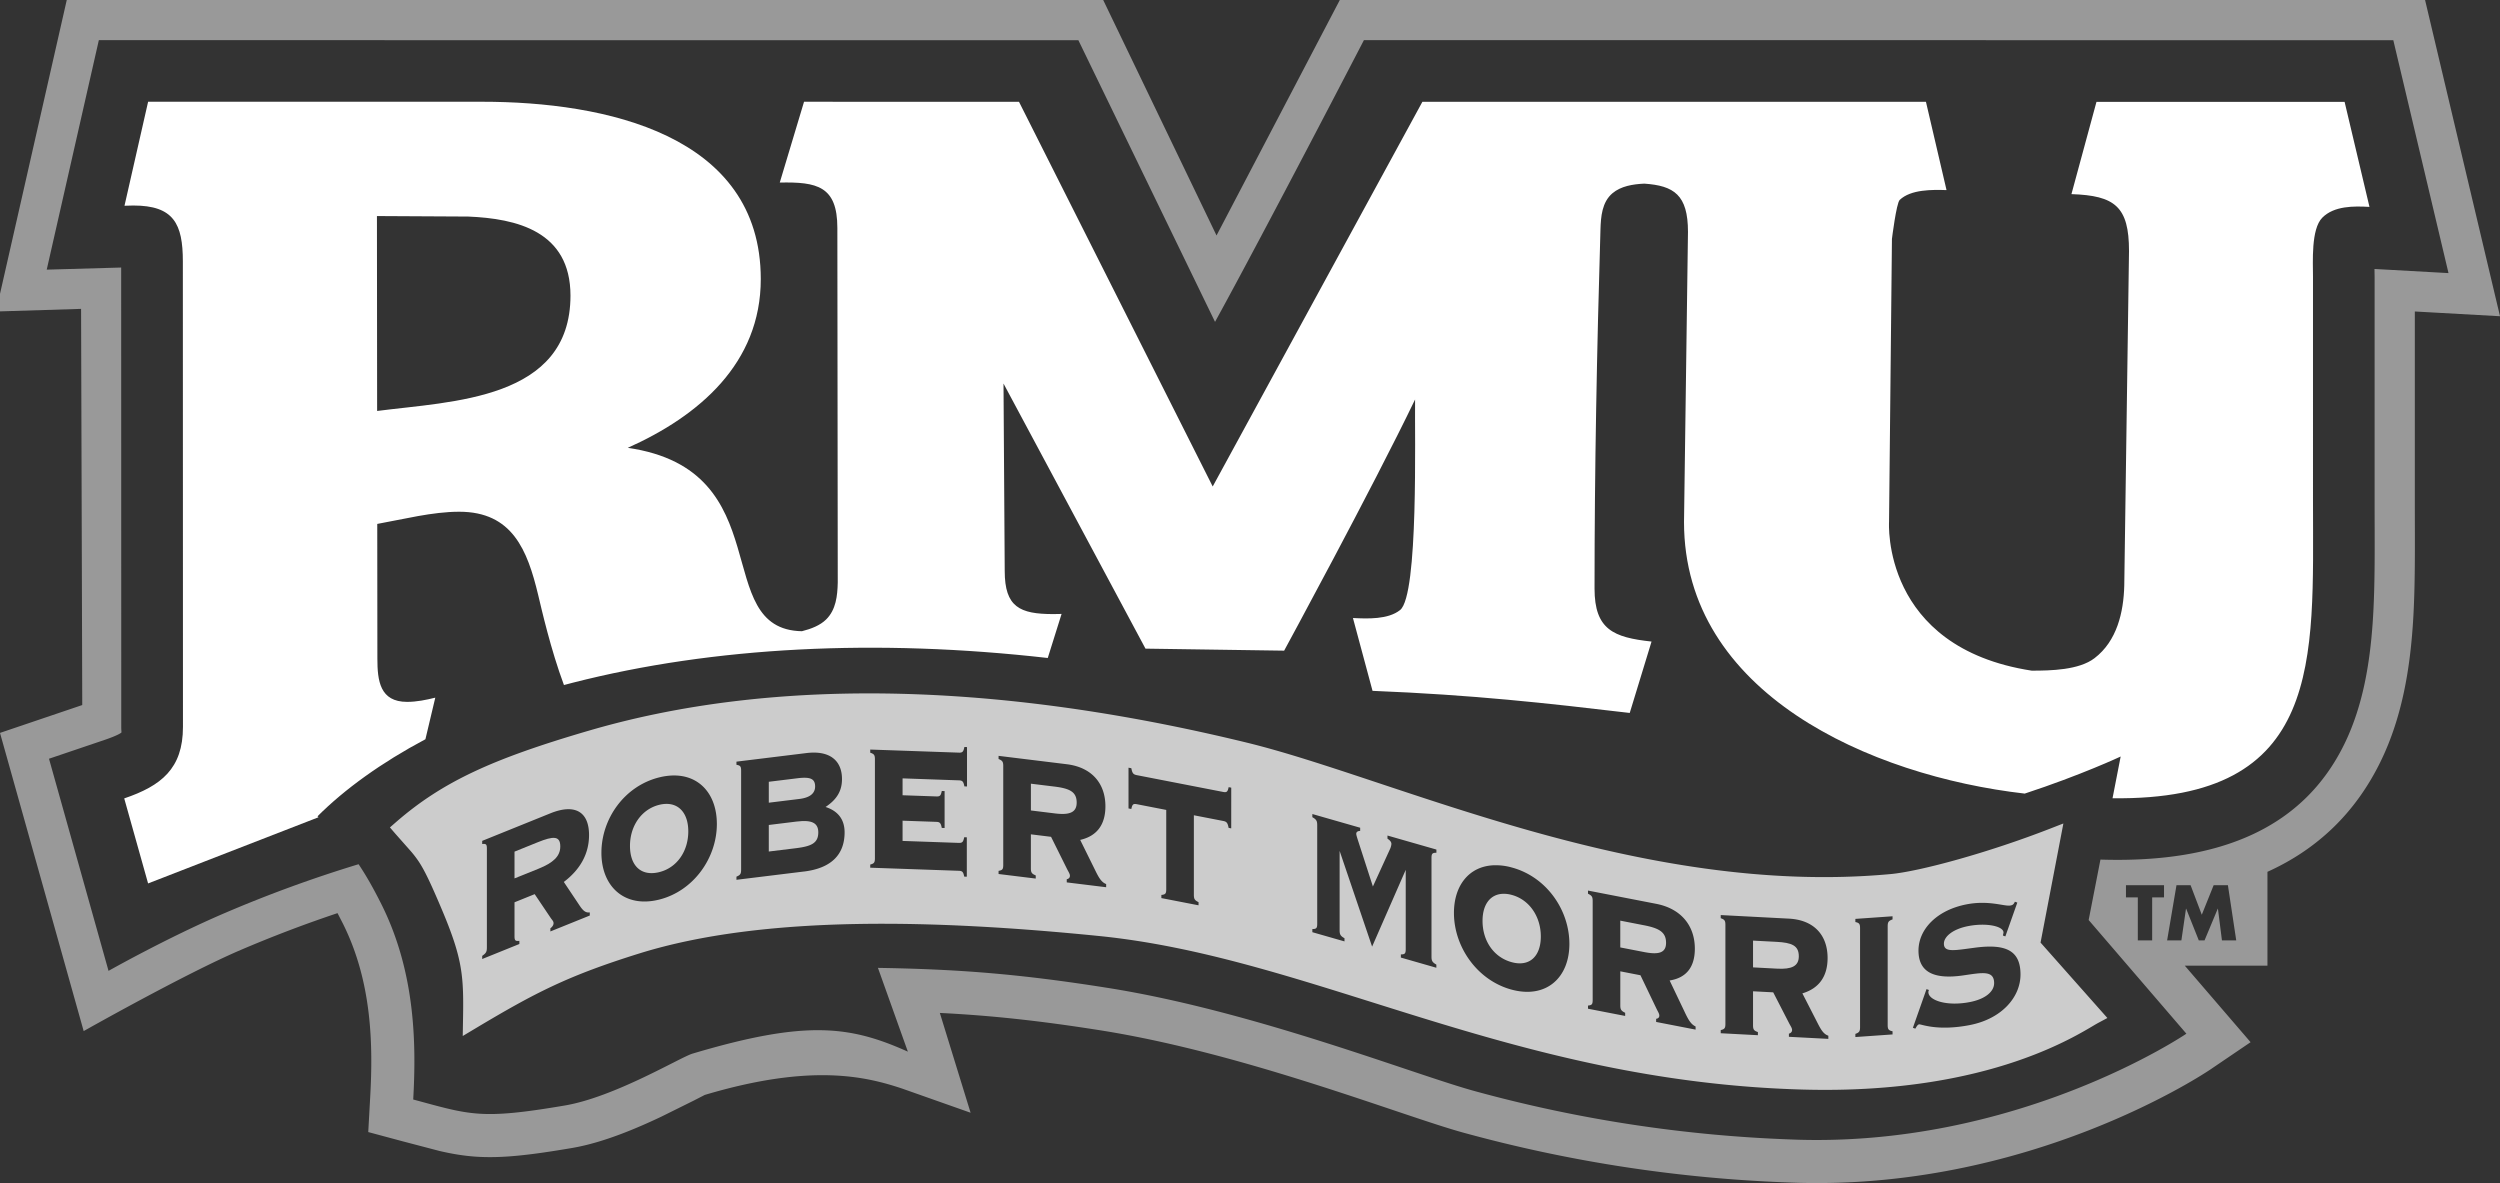
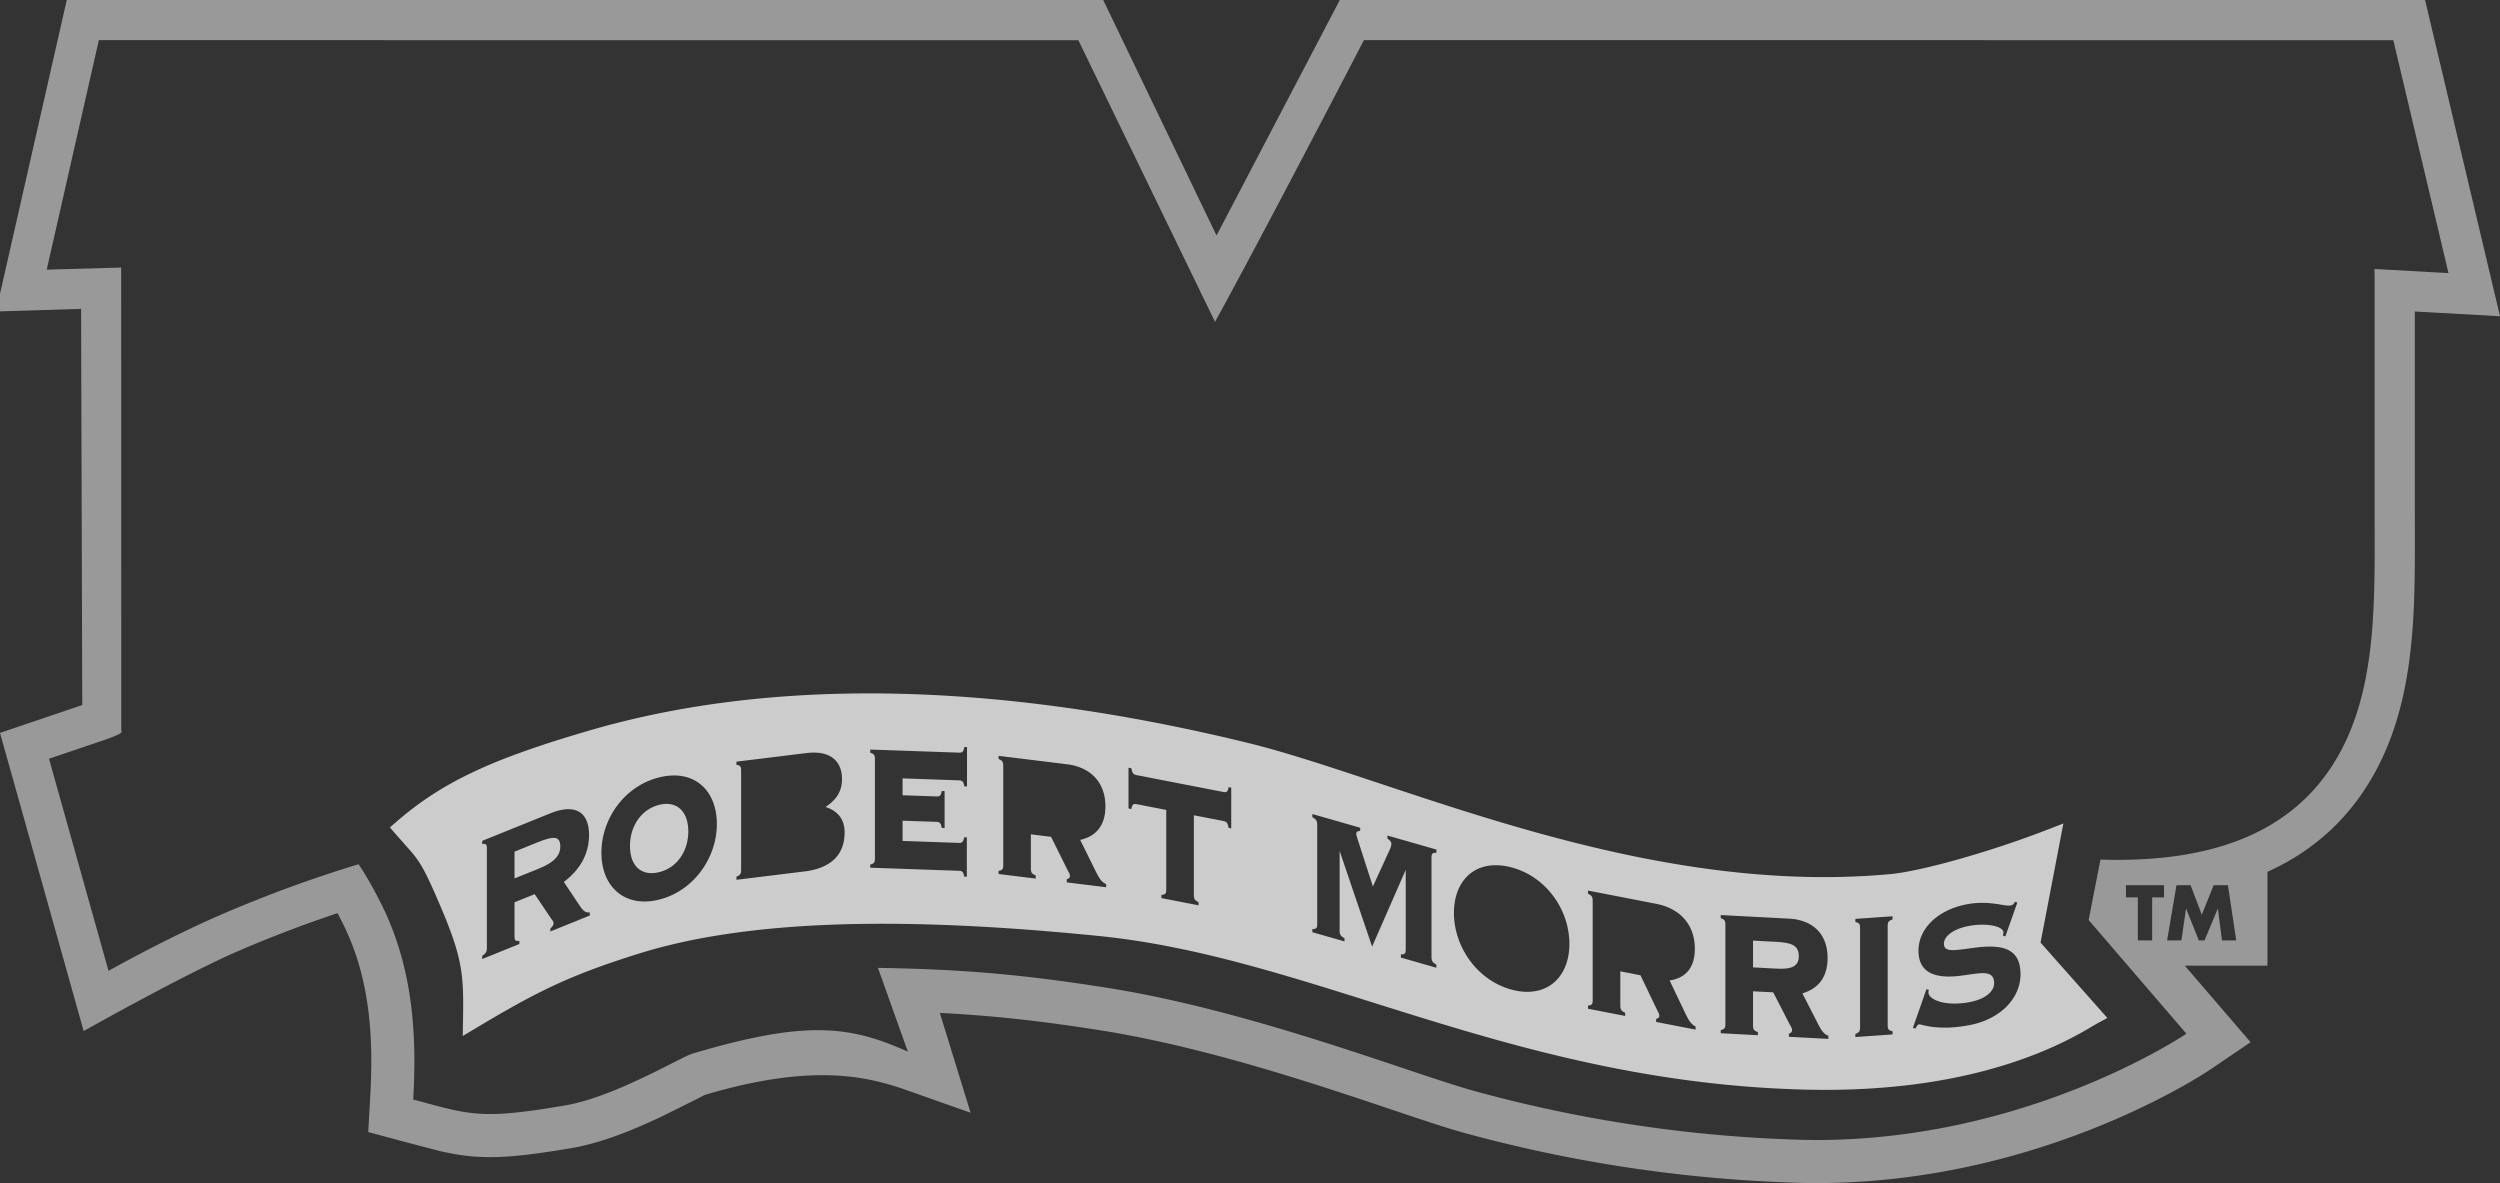
<svg xmlns="http://www.w3.org/2000/svg" viewBox="0 0 119.808 56.697" fill="#fff">
  <rect x="0" y="0" width="119.808" height="56.697" fill="#333333" stroke="none" />
  <path d="M115.725 14.927h0l4.083.228L116.217 0 64.21-.003 58.3 11.285 52.867-.003 3.201-.006-.192 14.928l4.078-.126.056 18.986L0 35.123l4.01 14.29s4.86-2.748 7.522-3.886a60.99 60.99 0 0 1 4.643-1.767l.253.491c1.406 2.806 1.453 5.826 1.313 8.327l-.093 1.674 1.619.435 1.788.469c.608.142 1.154.234 1.75.275 1.232.083 2.572-.069 4.61-.416 1.497-.255 3.101-.943 4.278-1.501l1.561-.774.522-.268c5.125-1.528 7.73-.879 9.464-.302l3.274 1.156-1.474-4.783c2.44.122 4.735.365 7.705.835 6.992 1.107 14.586 4.151 17.471 4.926a68.06 68.06 0 0 0 15.453 2.362c11.55.498 20.165-5.348 20.271-5.421l1.915-1.3-3.153-3.667h3.961v-4.498c2.361-1.067 4.223-2.802 5.445-5.332 1.034-2.141 1.377-4.449 1.518-6.436.131-1.855.1-3.879.1-5.962v-9.124zm-9.242 30.141l-.193-1.522h-.007l-.635 1.522h-.274l-.607-1.522h-.007l-.221 1.522h-.684l.449-2.645h0 .677l.536 1.414.568-1.414h.684l.399 2.645zm7.31-32.178l.006.375v10.786c0 2.035.033 4.014-.095 5.826-.134 1.892-.454 3.916-1.332 5.734-1.931 3.999-5.863 5.769-11.712 5.583l-.565 2.896 4.684 5.448s-8.152 5.534-19.022 5.066a66.08 66.08 0 0 1-15.007-2.294c-2.92-.784-10.608-3.851-17.684-4.97-4.25-.673-7.154-.893-10.992-.956l1.434 4.015c-2.772-1.243-4.875-1.529-10.323.095-.577.172-3.724 2.078-6.118 2.485-4.046.689-4.526.449-7.264-.287.143-2.581.129-6.059-1.53-9.368-.376-.749-.717-1.355-1.089-1.908a62.28 62.28 0 0 0-6.409 2.339c-2.748 1.175-5.574 2.772-5.574 2.772L2.348 36.361l2.655-.899c.686-.233.81-.351.816-.358.008-.035-.008-.073-.008-.267l-.004-22.016-3.568.101L4.737 1.924h-.001l.002-.004-.001.004 46.942.003 6.549 13.498c2.462-4.485 7.135-13.502 7.135-13.502l49.332.003 2.645 11.162zm-11.91 30.115v-.582h0 1.824v.582h-.568v2.062h-.688v-2.062h-.568z" opacity=".5" />
-   <path d="M7.098 4.876L5.966 9.86l.425-.011c1.934 0 2.372.877 2.372 2.679l.005 22.309c0 2.001-1.046 2.825-2.815 3.425l1.144 4.075 8.167-3.172-.047-.046c1.299-1.299 3.067-2.575 5.17-3.692l.473-1.993c-.439.109-.894.202-1.349.202-1.306 0-1.426-1.012-1.426-2.076l-.006-6.452c1.265-.226 2.644-.584 3.929-.584 2.546 0 3.266 1.838 3.781 3.982.161.671.601 2.618 1.237 4.323l.427-.112c6.768-1.728 14.557-2.115 22.759-1.184l.662-2.111-.399.007c-1.604 0-2.326-.338-2.326-2.063l-.058-8.985 6.804 12.704 6.645.097s4.237-7.801 6.275-12.038c-.026 1.63.176 9.378-.718 10.091-.575.459-1.56.417-2.26.383l.939 3.49c4.815.193 8.318.586 12.326 1.059l1.045-3.421c-1.816-.197-2.732-.569-2.732-2.54 0-5.719.113-11.487.284-17.204.019-.616.07-1.315.577-1.742.402-.339.975-.435 1.526-.459 1.419.099 2.091.537 2.091 2.31l-.19 13.907c0 8.201 8.904 12.159 16.328 13.014 2.707-.888 4.598-1.777 4.598-1.777l-.39 2c10.144.128 9.607-6.633 9.607-14.2V13.265c0-.717-.098-2.284.445-2.832.568-.573 1.513-.56 2.262-.518l-1.192-5.034h-11.891l-1.2 4.422c2.086.069 2.759.598 2.759 2.728l-.227 16.029c-.033 1.288-.35 2.661-1.427 3.483-.745.569-2.09.597-3.009.597-7.219-1.113-6.837-7.127-6.837-7.127l.139-13.564s.211-1.714.372-1.868c.535-.51 1.564-.493 2.244-.471l-.986-4.23-13.835-.001-10.297-.001-10.049 18.436-9.284-18.437H38.532l-1.163 3.872c1.777-.036 2.76.164 2.76 2.172l.019 16.999c-.015.631-.083 1.301-.558 1.768-.284.28-.711.45-1.159.562-4.451-.082-.994-7.722-8.346-8.789 3.416-1.527 6.374-4.048 6.374-8.086 0-6.933-7.474-8.499-13.352-8.499l-16.01-.001zm10.966 5.478l4.375.024c2.311.096 4.9.695 4.9 3.788 0 5.008-5.68 5.061-9.266 5.529l-.009-9.34z" />
  <g opacity=".75">
-     <path d="M78.768 44.338l-1.119-.218v1.284l1.155.224c.698.136 1.039.03 1.039-.445 0-.518-.34-.703-1.074-.845zm-6.324-1.452a1.41 1.41 0 0 0-.441-.051c-.589.032-.955.515-.955 1.295 0 .96.537 1.751 1.406 1.983.85.228 1.387-.286 1.387-1.235s-.546-1.764-1.396-1.992zM38.422 39.35h0l-.245.021-1.334.164v1.273l1.298-.159c.734-.09 1.074-.24 1.074-.758 0-.415-.26-.567-.793-.541zm.641-1.662c0-.291-.146-.407-.472-.415-.109-.003-.237.006-.387.025l-1.361.167v1.003l1.468-.18c.501-.062.752-.265.752-.599zm11.46.006l-1.119-.137v1.283l1.155.142c.698.086 1.039-.045 1.039-.52 0-.518-.34-.678-1.074-.768z" />
    <path d="M97.788 45.17h.002l1.094-5.707-.649.253c-2.915 1.136-6.216 2.042-7.638 2.173-6.01.557-11.931-.575-17.25-2.072-5.343-1.504-10.052-3.363-13.593-4.227-5.098-1.243-9.616-1.914-13.584-2.196-8.285-.589-14.176.515-17.968 1.627l-.066.019c-4.498 1.321-6.911 2.404-9.161 4.361l-.289.252.25.29.675.763a5.21 5.21 0 0 1 .446.567c.273.409.556.985 1.11 2.296 1.026 2.426 1.06 3.228 1.021 5.387l-.012.693.595-.356c2.903-1.735 4.449-2.532 7.851-3.595 6.035-1.886 14.376-1.609 22.023-.844 2.579.258 5.094.82 7.634 1.524 2.557.708 5.138 1.559 7.83 2.389 5.4 1.665 11.275 3.258 18.307 3.449 4.537.123 7.873-.566 10.182-1.347 1.157-.391 2.052-.803 2.709-1.145.646-.336 1.057-.602 1.256-.708l.43-.23zm-69.523-1.295l-1.889.763v-.151c.098-.072.152-.159.152-.245 0-.097-.071-.154-.134-.247l-.77-1.145-.967.391v1.628c0 .205.045.241.233.219v.151l-1.781.72v-.151c.188-.13.224-.198.224-.403V40.67c0-.205-.036-.244-.224-.222v-.151l3.267-1.32c.302-.122.569-.186.799-.196h0c.691-.031 1.054.421 1.054 1.238 0 .885-.412 1.644-1.209 2.247l.698 1.044c.179.273.305.449.546.416v.151zm3.323-.763c-1.647.411-2.766-.615-2.766-2.244s1.101-3.197 2.766-3.612c.208-.052.408-.081.597-.09h0c1.326-.061 2.169.898 2.169 2.323 0 1.629-1.119 3.213-2.766 3.623zm6.946-1.347l-3.241.398v-.151c.188-.077.224-.135.224-.34v-4.735c0-.205-.036-.254-.224-.285v-.151l3.357-.412a2.88 2.88 0 0 1 .394-.022h0c.861.016 1.307.495 1.307 1.269 0 .572-.251.98-.788 1.337.609.195.913.611.913 1.215 0 1.079-.653 1.72-1.942 1.878zm7.808-4.074l-.125-.005c-.045-.228-.09-.283-.26-.289l-2.703-.095v.809l1.62.057c.17.006.215-.036.259-.261l.135.005v1.769l-.135-.005c-.045-.228-.089-.284-.259-.29l-1.62-.056v.97l2.694.094c.17.006.215-.046.26-.271l.125.004v1.887l-.125-.004c-.045-.228-.09-.273-.26-.279l-4.243-.148v-.151c.188-.047.224-.1.224-.305v-4.734c0-.205-.036-.26-.224-.321v-.151l4.252.148c.17.006.215-.046.26-.271h0l.125.004zm6.669 4.828l-1.889-.232v-.151c.098-.02.152-.079.152-.165 0-.097-.071-.192-.134-.318l-.77-1.55-.967-.119v1.628c0 .205.045.264.233.341v.151l-1.781-.219v-.151c.188-.031.224-.081.224-.285v-4.734c0-.205-.036-.264-.224-.341v-.151l3.267.401c1.208.149 1.853.929 1.853 2.018 0 .884-.412 1.427-1.209 1.609l.698 1.413c.179.367.304.609.546.703zm5.993-2.82l-.125-.025c-.045-.235-.089-.298-.259-.331l-1.406-.273v3.807c0 .205.036.266.224.357v.151l-1.781-.346v-.151c.188-.017.233-.062.233-.267v-3.807l-1.414-.275c-.17-.033-.214.012-.259.23l-.135-.026V36.79h0 0 0l.135.026c.045.235.089.297.259.331l4.145.806c.17.033.215-.012.259-.23l.125.024zm9.831 1.168c-.188 0-.233.041-.233.246v4.734c0 .205.044.272.233.38v.151l-1.701-.488v-.151c.188 0 .233-.041.233-.246v-3.807l-1.611 3.679-1.557-4.588v3.807c0 .205.045.272.233.38v.151l-1.54-.441v-.151c.188 0 .233-.041.233-.246v-4.735c0-.205-.045-.272-.233-.38v-.151h0l2.292.657v.151c-.125.007-.188.054-.188.14 0 .054.027.137.063.255l.734 2.27.833-1.821c.036-.087.054-.179.054-.222 0-.086-.063-.169-.188-.248v-.151l2.345.672v.151zm3.609 6.56c-1.647-.442-2.766-2.046-2.766-3.675 0-1.323.727-2.231 1.892-2.285h0a2.84 2.84 0 0 1 .874.104c1.665.446 2.766 2.035 2.766 3.664s-1.119 2.634-2.766 2.192zm8.813 1.915l-1.889-.367v-.151c.098-.013.152-.067.152-.153 0-.097-.072-.197-.134-.328l-.77-1.606-.966-.188v1.629c0 .205.045.267.233.358v.151l-1.781-.346v-.151c.188-.017.224-.064.224-.269v-4.735c0-.205-.036-.266-.224-.356v-.151h0l3.267.635c1.208.235 1.853 1.061 1.853 2.151 0 .884-.411 1.398-1.208 1.523l.698 1.462c.179.38.304.63.546.742v.151zm6.362.444l-1.889-.099v-.151c.098-.027.152-.089.152-.175 0-.097-.071-.187-.134-.309l-.77-1.496-.967-.05v1.628c0 .205.045.262.233.325v.151l-1.781-.094v-.151c.188-.044.224-.096.224-.301v-4.735c0-.205-.036-.261-.224-.325v-.151l3.268.171c1.208.063 1.853.798 1.853 1.887 0 .884-.412 1.456-1.208 1.695l.698 1.363c.179.354.305.588.546.665v.151zm3.078-5.725c-.188.067-.233.124-.233.329v4.735c0 .205.045.256.233.297v.151l-1.781.125v-.151c.188-.067.224-.123.224-.328v-4.735c0-.205-.036-.257-.224-.297v-.151l1.781-.125zm3.705 5.063c-1.576.306-2.336-.053-2.435-.034-.063.012-.107.085-.179.207l-.116-.042.653-1.853.116.042c-.018.036-.027.07-.027.102 0 .388.868.694 1.987.476.752-.146 1.164-.507 1.164-.906 0-.625-.573-.503-1.45-.376-1.45.217-2.175-.16-2.175-1.184 0-1.014.868-1.937 2.301-2.216 1.083-.21 1.826.109 2.104.055.098-.019.152-.04.215-.182h0l.116.042-.573 1.621-.116-.042c.009-.066.027-.113.027-.145 0-.302-.815-.478-1.692-.307-.743.144-1.164.507-1.164.841 0 .442.519.319 1.522.189 1.45-.185 2.149.143 2.149 1.287 0 1.1-.913 2.13-2.426 2.424zm-62.51-10.598a1.48 1.48 0 0 0-.304.045c-.841.21-1.397 1.006-1.397 1.966s.537 1.473 1.406 1.257c.85-.212 1.388-1.004 1.388-1.953 0-.83-.418-1.342-1.092-1.315z" />
    <path d="M26.589 40.157c-.177-.023-.446.056-.813.204l-1.119.452v1.283l1.155-.466c.698-.282 1.039-.592 1.039-1.067 0-.259-.085-.384-.262-.407zm58.541 4.979l-1.119-.059v1.283l1.155.061c.698.037 1.039-.118 1.039-.593 0-.518-.34-.654-1.074-.692z" />
  </g>
</svg>